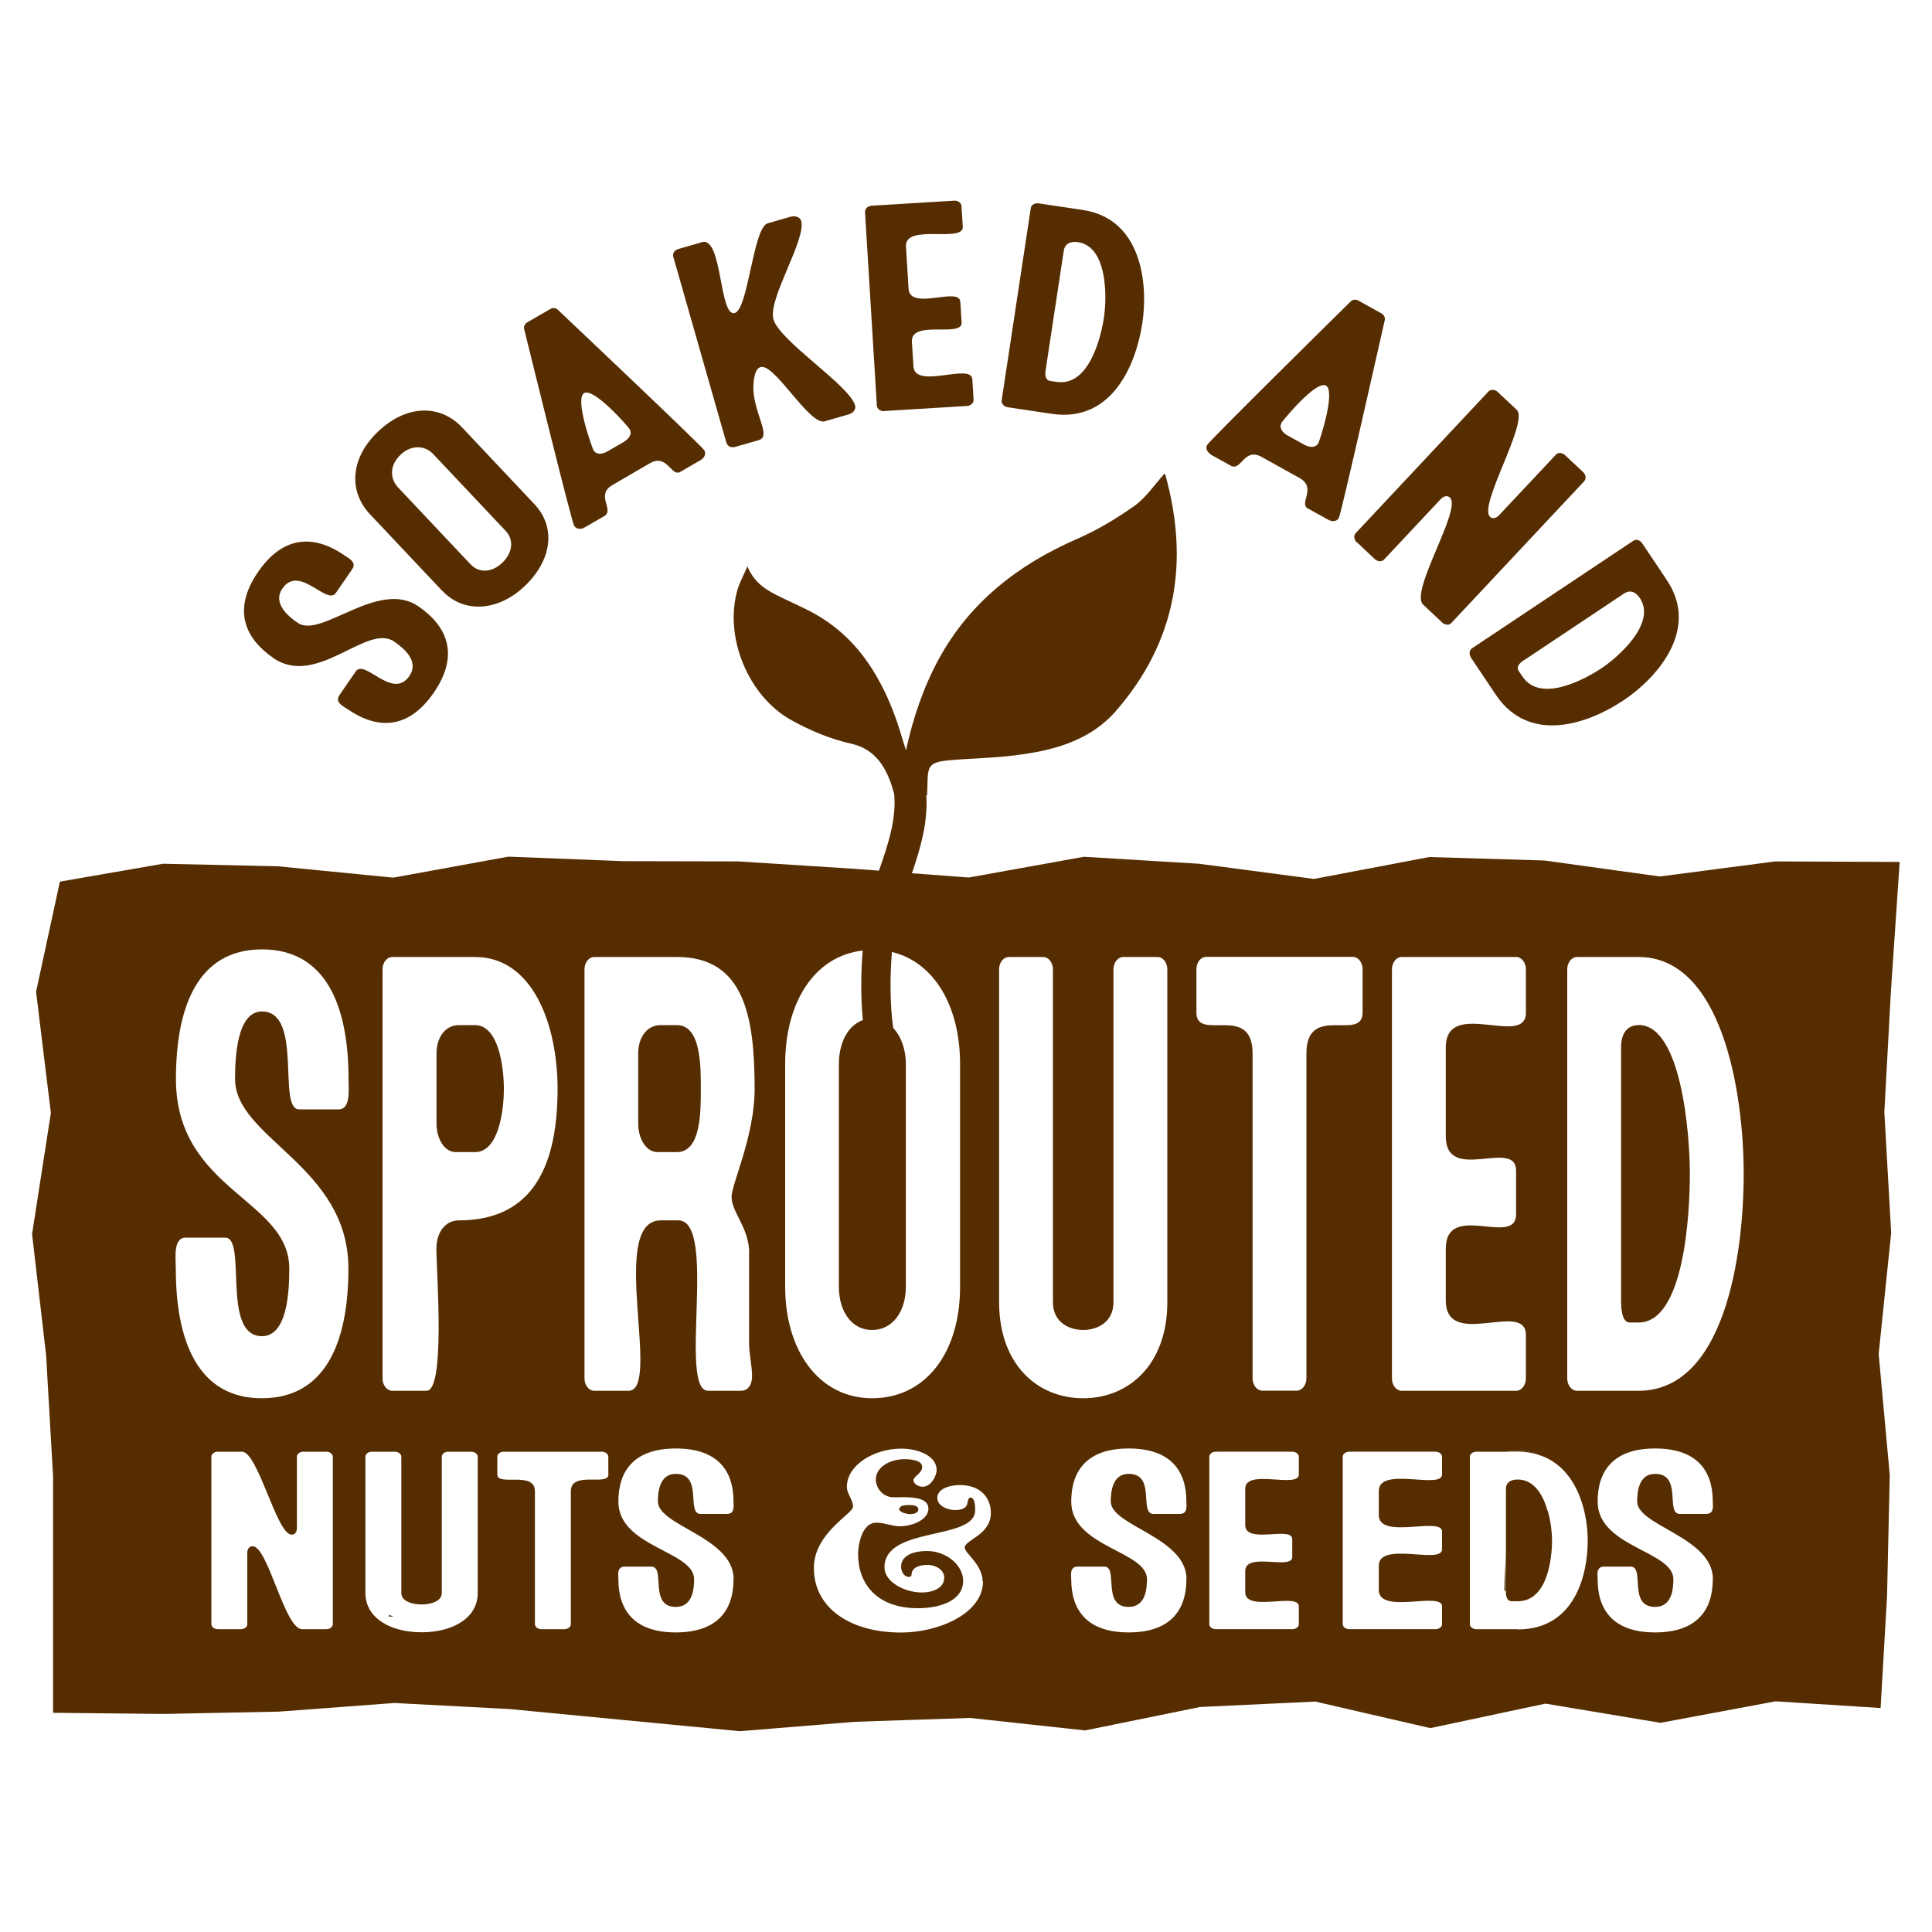
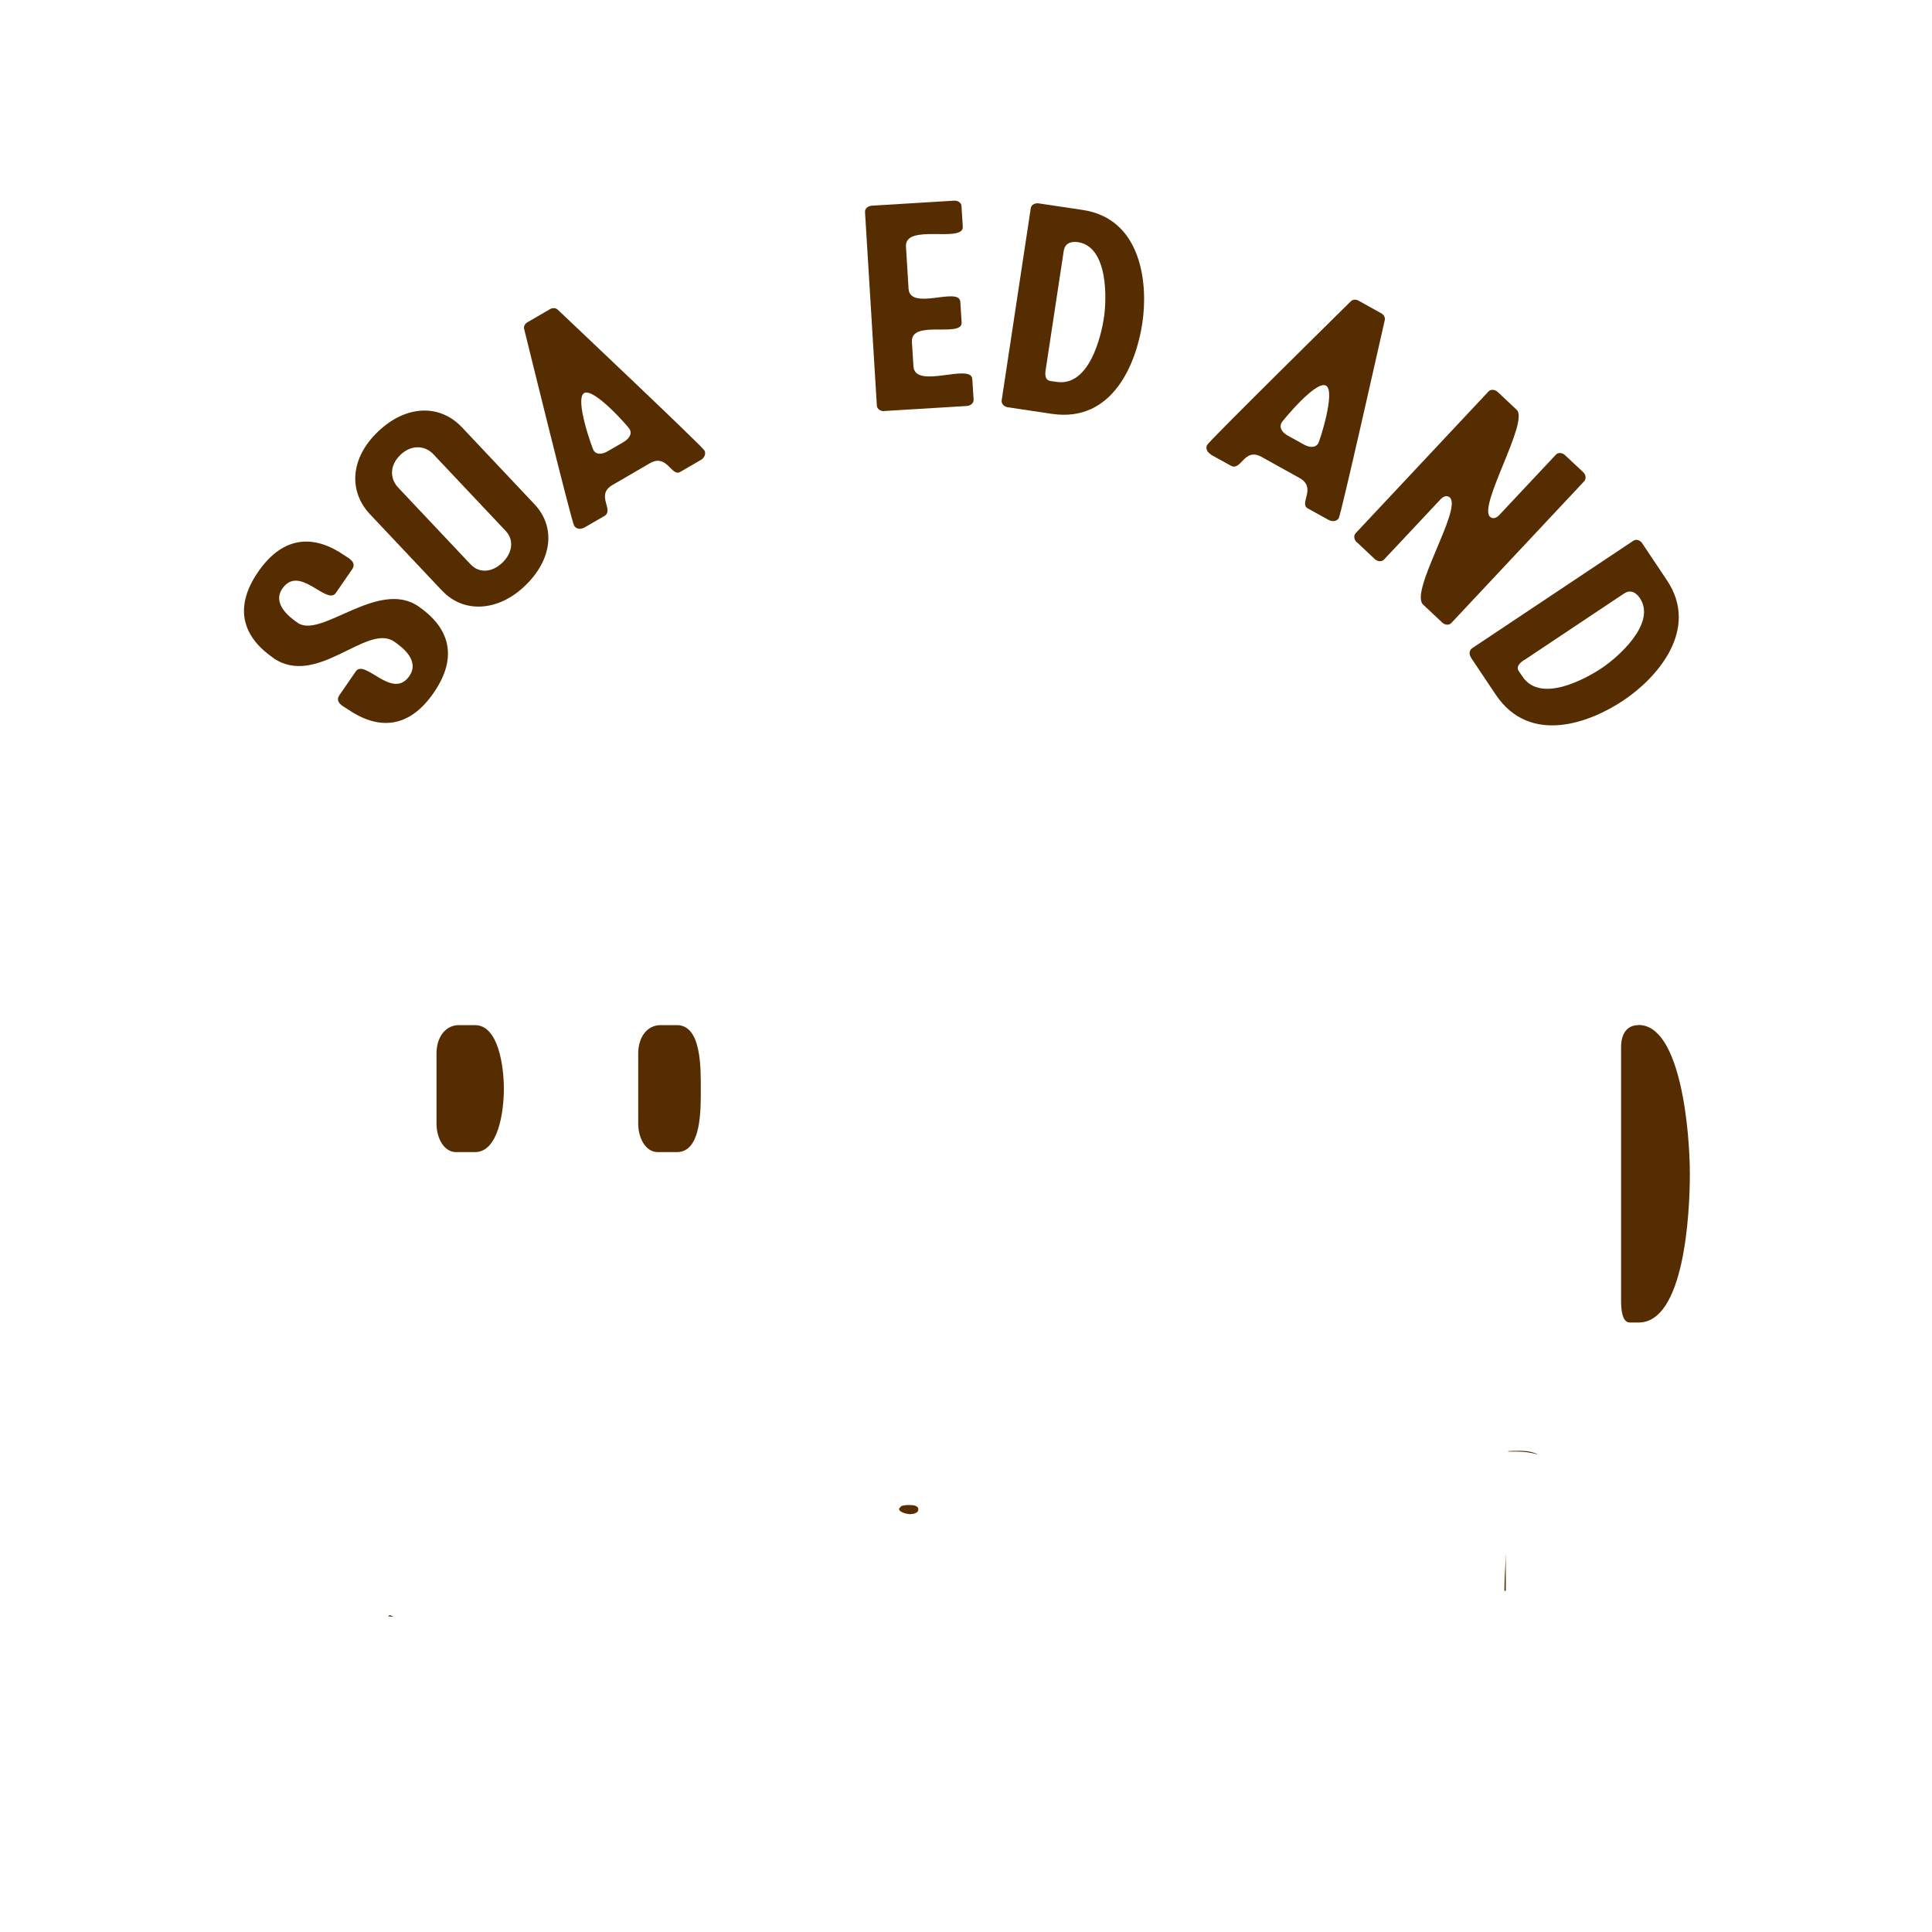
<svg xmlns="http://www.w3.org/2000/svg" id="Layer_1" data-name="Layer 1" version="1.1" viewBox="0 0 150 150">
  <defs>
    <style>
      .cls-1 {
        fill: #562d00;
        stroke-width: 0px;
      }
    </style>
  </defs>
  <polygon class="cls-1" points="30.13 125.49 30.56 125.53 30.25 125.39 30.13 125.49" />
  <path class="cls-1" d="M52.54,79.59h-1.25c-1.03,0-1.74.91-1.74,2.21v5.44c0,1.11.57,2.21,1.52,2.21h1.48c1.9,0,1.86-3.22,1.86-4.91s.04-4.95-1.86-4.95Z" />
  <path class="cls-1" d="M70.72,117.55c.28,0,.58-.12.58-.35,0-.33-.43-.35-.76-.35-.18,0-.38.02-.56.08l-.18.2c0,.29.61.43.91.43Z" />
-   <path class="cls-1" d="M146.3,86.34l.51-9.38.68-10.04-9.66-.04-8.96,1.17-8.95-1.24-8.95-.27-8.95,1.7-8.94-1.18-8.92-.54-8.94,1.61-4.42-.33c.7-2.03,1.25-4.01,1.12-6.05l.06-.02c.1-2.07-.2-2.53,1.7-2.7,1.55-.14,3.1-.16,4.64-.33,3.11-.34,6.16-1.03,8.32-3.5,4.66-5.35,5.72-11.53,3.85-18.29-.03-.11-.14-.19-.09-.12-.78.85-1.42,1.85-2.33,2.49-1.4.99-2.9,1.89-4.47,2.57-4.58,2-8.34,4.94-10.73,9.35-1.19,2.2-2,4.6-2.53,7.06-.37-1.16-.53-1.81-.9-2.79-1.22-3.24-3.04-6.04-6.14-7.79-.99-.56-2.06-.99-3.07-1.51-.89-.46-1.71-1.01-2.2-2.2-.31.72-.59,1.23-.76,1.78-1.08,3.63.78,8.3,4.2,10.18,1.45.8,3.04,1.46,4.65,1.82,1.74.39,2.73,1.7,3.3,3.88.19,1.86-.41,3.8-1.18,5.97l-1.96-.15-8.94-.57-8.94-.02-8.93-.35-8.94,1.63-8.93-.88-8.94-.2-8.01,1.39-1.85,8.55,1.15,9.41-1.46,9.4,1.09,9.4.54,9.39v9.38s0,9,0,9l8.58.09,8.96-.18,8.95-.67,8.95.47,8.95.86,8.94.86,8.92-.73,8.94-.3,8.94.97,8.93-1.82,8.94-.42,8.93,2.06,8.94-1.9,8.93,1.49,8.94-1.67,8.15.52.5-8.69.21-9.4-.86-9.4.97-9.4-.53-9.39ZM108.07,75.26c0-.53.34-.96.76-.96h8.88c.42,0,.76.43.76.96v3.37c0,2.74-6.22-1.2-6.22,2.7v6.88c0,3.75,5.46.1,5.46,2.69v3.37c0,2.6-5.46-1.06-5.46,2.69v3.99c0,3.9,6.22-.05,6.22,2.7v3.37c0,.53-.34.96-.76.96h-8.88c-.42,0-.76-.43-.76-.96v-31.76ZM29.7,75.26c0-.53.34-.96.76-.96h6.42c4.48,0,6.41,5.24,6.41,10.25,0,6.69-2.43,10.2-7.67,10.2-1.03,0-1.74.91-1.74,2.21,0,1.78.72,11.02-.76,11.02h-2.66c-.42,0-.76-.43-.76-.96v-31.76ZM25.84,126.1c0,.22-.23.39-.51.39h-1.87c-1.37,0-2.64-6.44-3.85-6.44-.33,0-.41.32-.41.49v5.56c0,.22-.23.39-.51.39h-1.77c-.28,0-.51-.18-.51-.39v-13c0-.22.23-.39.51-.39h1.87c1.24,0,2.69,6.44,3.85,6.44.33,0,.41-.31.41-.49v-5.56c0-.22.23-.39.51-.39h1.77c.28,0,.51.18.51.39v13ZM27.05,98.5c0,5.73-1.79,10.06-6.72,10.06s-6.68-4.38-6.68-10.06c0-.77-.23-2.41.76-2.41h3.08c1.71,0-.34,7.65,2.85,7.65,1.97,0,2.12-3.47,2.12-5.25,0-5.39-8.8-6.06-8.8-14.72,0-5.68,1.74-10.06,6.68-10.06s6.72,4.33,6.72,10.06c0,.77.19,2.36-.76,2.36h-3.08c-1.71,0,.34-7.6-2.88-7.6-1.93,0-2.09,3.51-2.09,5.24,0,4.62,8.8,6.74,8.8,14.72ZM37.09,123.68c0,1.97-1.97,3.05-4.36,3.05s-4.36-1.09-4.36-3.05v-10.58c0-.22.23-.39.51-.39h1.77c.28,0,.51.18.51.39v10.58c0,.65.86.89,1.57.89s1.57-.24,1.57-.89v-10.58c0-.22.23-.39.51-.39h1.77c.28,0,.51.18.51.39v10.58ZM47.24,114.48c0,.94-2.92-.32-2.92,1.3v10.32c0,.22-.23.39-.51.39h-1.77c-.28,0-.51-.18-.51-.39v-10.32c0-1.61-2.92-.35-2.92-1.3v-1.38c0-.22.23-.39.51-.39h7.6c.28,0,.51.18.51.39v1.38ZM56.95,122.62c0,2.34-1.19,4.12-4.48,4.12s-4.46-1.79-4.46-4.12c0-.32-.15-.99.51-.99h2.05c1.14,0-.23,3.13,1.9,3.13,1.32,0,1.42-1.42,1.42-2.15,0-2.21-5.88-2.48-5.88-6.03,0-2.32,1.16-4.12,4.46-4.12s4.48,1.77,4.48,4.12c0,.31.13.96-.51.96h-2.05c-1.14,0,.23-3.11-1.92-3.11-1.29,0-1.39,1.44-1.39,2.15,0,1.89,5.88,2.76,5.88,6.03ZM58.16,97.29v6.98c0,.87.23,1.73.23,2.6,0,.68-.34,1.11-.87,1.11h-2.54c-2.35,0,.76-13.23-2.32-13.23h-1.36c-4.14,0,.12,13.23-2.5,13.23h-2.66c-.42,0-.76-.43-.76-.96v-31.76c0-.53.34-.96.76-.96h6.42c5.2,0,6.03,4.57,6.03,10.25,0,3.66-1.79,7.36-1.79,8.38,0,1.2,1.37,2.4,1.37,4.38ZM60.96,82.62c0-4.83,2.29-8.4,6.02-8.82-.14,1.67-.16,3.62.01,5.4-1.17.42-1.86,1.77-1.86,3.42v17.27c0,1.97,1.02,3.37,2.58,3.37s2.62-1.39,2.62-3.37v-17.27c0-1.16-.37-2.15-.98-2.81-.26-1.76-.26-4.03-.1-5.9,3.28.8,5.29,4.19,5.29,8.72v17.27c0,5.2-2.73,8.66-6.83,8.66s-6.75-3.66-6.75-8.66v-17.27ZM76.32,122.77c0,2.52-3.47,3.98-6.36,3.98-3.93,0-6.77-1.89-6.77-5.01,0-2.72,3.04-4.21,3.04-4.76s-.48-.99-.48-1.54c0-1.71,2.13-2.97,4.23-2.97,1.24,0,2.74.53,2.74,1.66,0,.43-.41,1.3-1.09,1.3-.33,0-.71-.23-.71-.51s.68-.55.68-1.02c0-.53-.89-.61-1.37-.61-1.16,0-2.23.63-2.23,1.58,0,.63.51,1.38,1.39,1.38s2.69-.16,2.69.89c0,.84-1.24,1.36-2.21,1.36-.63,0-1.19-.28-1.83-.28-1.14,0-1.42,1.77-1.42,2.44,0,2.28,1.44,4.2,4.64,4.2,1.75,0,3.52-.59,3.52-2.13,0-1.18-1.27-2.31-2.82-2.31-1.01,0-2,.33-2,1.22,0,.28.15.79.63.79.13,0,.18-.08.18-.16,0-.55.58-.77,1.22-.77.71,0,1.32.41,1.32.98,0,.79-.83,1.16-1.75,1.16-1.34,0-2.89-.83-2.89-1.95,0-3.23,7.04-2.05,7.04-4.43,0-.16.02-.99-.36-.99-.18,0-.2.28-.23.38-.05.43-.43.59-.96.59-.68,0-1.39-.37-1.39-.94,0-.71.96-1,1.75-1,1.62,0,2.41.99,2.41,2.17,0,1.71-2.03,2.09-2.03,2.68,0,.44,1.39,1.32,1.39,2.64ZM77.57,101.1v-25.84c0-.53.34-.96.76-.96h2.66c.42,0,.76.43.76.96v25.84c0,1.59,1.29,2.16,2.35,2.16s2.35-.58,2.35-2.16v-25.84c0-.53.34-.96.76-.96h2.66c.42,0,.76.43.76.96v25.84c0,4.81-2.96,7.46-6.53,7.46s-6.53-2.64-6.53-7.46ZM92.11,122.62c0,2.34-1.19,4.12-4.48,4.12s-4.46-1.79-4.46-4.12c0-.32-.15-.99.51-.99h2.05c1.14,0-.23,3.13,1.9,3.13,1.32,0,1.42-1.42,1.42-2.15,0-2.21-5.88-2.48-5.88-6.03,0-2.32,1.16-4.12,4.46-4.12s4.48,1.77,4.48,4.12c0,.31.13.96-.51.96h-2.05c-1.14,0,.23-3.11-1.92-3.11-1.29,0-1.39,1.44-1.39,2.15,0,1.89,5.88,2.76,5.88,6.03ZM100.84,114.48c0,1.12-4.16-.49-4.16,1.1v2.82c0,1.54,3.65.04,3.65,1.1v1.38c0,1.06-3.65-.43-3.65,1.1v1.64c0,1.6,4.16-.02,4.16,1.1v1.38c0,.22-.23.39-.51.39h-5.93c-.28,0-.51-.18-.51-.39v-13c0-.22.23-.39.51-.39h5.93c.28,0,.51.18.51.39v1.38ZM101.43,81.8v25.21c0,.53-.34.96-.76.96h-2.66c-.42,0-.76-.43-.76-.96v-25.21c0-3.95-4.36-.87-4.36-3.18v-3.37c0-.53.34-.96.76-.96h11.38c.42,0,.76.43.76.96v3.37c0,2.31-4.36-.77-4.36,3.18ZM111.96,114.48c0,1.2-4.91-.67-4.91,1.28v1.87c0,1.95,4.91.08,4.91,1.28v1.38c0,1.21-4.91-.67-4.91,1.28v1.87c0,1.95,4.91.08,4.91,1.28v1.38c0,.22-.23.39-.51.39h-6.69c-.28,0-.51-.18-.51-.39v-13c0-.22.23-.39.51-.39h6.69c.28,0,.51.18.51.39v1.38ZM117.82,126.49h-3.19c-.28,0-.51-.18-.51-.39v-13c0-.22.23-.39.51-.39h2.46s0-.02,0-.03c.29-.03.58-.03.88-.03.66,0,1.11.11,1.44.29,3.01.91,3.86,4.4,3.86,6.67,0,2.68-1.01,6.9-5.44,6.9ZM132.98,122.62c0,2.34-1.19,4.12-4.48,4.12s-4.46-1.79-4.46-4.12c0-.32-.15-.99.51-.99h2.05c1.14,0-.23,3.13,1.9,3.13,1.32,0,1.42-1.42,1.42-2.15,0-2.21-5.88-2.48-5.88-6.03,0-2.32,1.16-4.12,4.46-4.12s4.48,1.77,4.48,4.12c0,.31.13.96-.51.96h-2.05c-1.14,0,.23-3.11-1.92-3.11-1.29,0-1.39,1.44-1.39,2.15,0,1.89,5.88,2.76,5.88,6.03ZM127.22,107.98h-4.78c-.42,0-.76-.43-.76-.96v-31.76c0-.53.34-.96.76-.96h4.78c6.45,0,8.16,10.44,8.16,16.84s-1.52,16.84-8.16,16.84Z" />
  <path class="cls-1" d="M127.22,79.59c-.87,0-1.36.62-1.36,1.73v19.63c0,.58.04,1.73.68,1.73h.68c3.53,0,3.98-8.37,3.98-11.55s-.68-11.55-3.98-11.55Z" />
-   <path class="cls-1" d="M116.91,120v.59c0-.09,0-.18,0-.26,0-.11,0-.22,0-.33Z" />
+   <path class="cls-1" d="M116.91,120c0-.09,0-.18,0-.26,0-.11,0-.22,0-.33Z" />
  <path class="cls-1" d="M35.4,89.45h1.48c1.82,0,2.24-3.18,2.24-4.91s-.42-4.95-2.24-4.95h-1.25c-1.03,0-1.74.91-1.74,2.21v5.44c0,1.11.57,2.21,1.52,2.21Z" />
  <path class="cls-1" d="M119.41,112.93c-.33-.18-.78-.29-1.44-.29-.29,0-.58,0-.88.03,0,.01,0,.02,0,.03h.73c.59,0,1.11.09,1.58.23Z" />
-   <path class="cls-1" d="M120.16,117.32c-.35-1.24-1.04-2.45-2.33-2.45-.58,0-.91.26-.91.71v4.41c0,.11,0,.22,0,.33,0,.09,0,.18,0,.26v3.03c0,.23.03.71.46.71h.46c2.35,0,2.66-3.43,2.66-4.73,0-.51-.08-1.41-.33-2.28Z" />
  <path class="cls-1" d="M21.22,51.09c3.39,2.33,7.27-2.73,9.38-1.28.7.48,1.99,1.5,1.18,2.68-1.31,1.9-3.46-1.38-4.16-.36l-1.26,1.83c-.41.59.33.89.63,1.1,2.22,1.53,4.65,1.67,6.68-1.27,2.03-2.94,1.06-5.17-1.18-6.71-3.12-2.15-7.56,2.53-9.37,1.28-.68-.46-1.99-1.5-1.2-2.66,1.32-1.92,3.46,1.35,4.16.33l1.26-1.83c.39-.57-.31-.88-.61-1.09-2.24-1.54-4.67-1.64-6.69,1.29-2.02,2.94-1.03,5.16,1.19,6.69Z" />
  <path class="cls-1" d="M34.35,45.88c1.63,1.73,4.28,1.62,6.37-.36,2.15-2.03,2.46-4.59.77-6.38l-5.63-5.97c-1.69-1.79-4.3-1.76-6.49.32-2.19,2.07-2.32,4.65-.65,6.43l5.63,5.97ZM31.09,35.31c.86-.81,1.91-.73,2.55-.05l5.63,5.97c.64.68.54,1.69-.28,2.47-.81.77-1.81.8-2.45.12l-5.63-5.97c-.64-.68-.68-1.72.18-2.53Z" />
  <path class="cls-1" d="M44.59,40.83c.15.26.51.29.8.12l1.52-.88c.83-.48-.72-1.62.65-2.42l2.89-1.68c1.35-.78,1.67,1.07,2.36.67l1.59-.92c.28-.16.44-.49.29-.75-.21-.36-10.38-9.97-11.38-10.92-.15-.15-.39-.17-.6-.05l-1.76,1.02c-.21.12-.31.34-.25.54.33,1.34,3.67,14.92,3.88,15.27ZM45.35,30.52c.76-.44,3.43,2.61,3.53,2.79.23.39-.06.77-.48,1.02l-1.23.71c-.43.25-.89.28-1.1-.1-.06-.1-1.49-3.98-.71-4.43Z" />
-   <path class="cls-1" d="M56.42,34.41c.07.24.36.37.65.29l1.84-.53c1.22-.35-1.01-2.73-.26-5.2.06-.18.17-.41.41-.47,1.08-.31,3.78,4.55,4.97,4.21l1.87-.54c.35-.1.57-.4.49-.69-.45-1.58-5.85-4.98-6.34-6.69-.45-1.58,2.57-6.2,2.15-7.65-.09-.3-.49-.41-.83-.31l-1.77.51c-1.13.33-1.5,6.66-2.55,6.96-1.22.35-.96-5.95-2.54-5.5l-1.84.53c-.29.08-.47.35-.4.59l4.14,14.5Z" />
  <path class="cls-1" d="M68.67,31.91l6.4-.39c.3-.02.54-.24.52-.49l-.1-1.59c-.08-1.3-4.46.84-4.57-1l-.12-1.89c-.11-1.78,3.94-.29,3.86-1.52l-.1-1.59c-.07-1.23-3.91.74-4.02-1.03l-.2-3.26c-.12-1.84,4.49-.25,4.41-1.55l-.1-1.6c-.01-.25-.27-.44-.57-.42l-6.4.39c-.3.02-.54.24-.52.49l.92,15.04c.02.25.28.44.58.42Z" />
  <path class="cls-1" d="M78.24,31.62l3.42.51c4.75.71,6.57-3.96,7.03-7.04.46-3.01-.02-8.1-4.63-8.79l-3.42-.51c-.3-.04-.58.12-.61.37l-2.26,14.92c-.04.25.17.49.47.54ZM81.19,28.69l1.4-9.22c.08-.52.48-.76,1.1-.67,2.36.35,2.24,4.43,2.02,5.85-.22,1.49-1.15,5.38-3.67,5l-.49-.07c-.46-.07-.41-.61-.36-.89Z" />
  <path class="cls-1" d="M94.01,35.3l1.54.85c.84.47,1.02-1.45,2.41-.67l2.93,1.63c1.37.76-.06,1.97.64,2.36l1.61.89c.29.16.65.13.8-.13.2-.36,3.26-14.01,3.57-15.36.05-.2-.05-.42-.26-.54l-1.78-.99c-.22-.12-.45-.09-.6.06-.98.97-10.95,10.79-11.15,11.15-.15.26.02.58.31.74ZM99.5,32.81c.06-.1,2.66-3.31,3.45-2.87.77.43-.49,4.28-.59,4.46-.22.4-.7.35-1.13.11l-1.25-.69c-.43-.24-.69-.62-.48-1Z" />
  <path class="cls-1" d="M105.34,42.09l1.4,1.32c.22.2.54.22.71.04l4.41-4.7c.14-.15.45-.36.71-.12.96.9-3.15,7.29-2.08,8.31l1.48,1.39c.22.21.54.23.71.04l10.32-11.01c.17-.19.13-.51-.09-.71l-1.4-1.31c-.22-.21-.54-.23-.71-.04l-4.41,4.7c-.14.15-.45.36-.71.12-.92-.86,3.05-7.39,2.08-8.3l-1.48-1.39c-.22-.2-.54-.22-.71-.04l-10.32,11.01c-.17.18-.13.5.09.71Z" />
  <path class="cls-1" d="M114.2,51.05l1.92,2.87c2.66,3.98,7.34,2.19,9.92.46,2.53-1.68,5.97-5.46,3.38-9.33l-1.92-2.87c-.17-.25-.47-.34-.68-.2l-12.54,8.36c-.21.14-.24.46-.07.71ZM118.34,51.25l7.75-5.17c.44-.29.88-.16,1.23.36,1.32,1.98-1.76,4.63-2.96,5.43-1.25.83-4.75,2.77-6.16.65l-.28-.41c-.26-.39.18-.71.41-.87Z" />
  <path class="cls-1" d="M116.8,123.51h.11v-2.92c-.02.97-.11,1.93-.11,2.92Z" />
</svg>